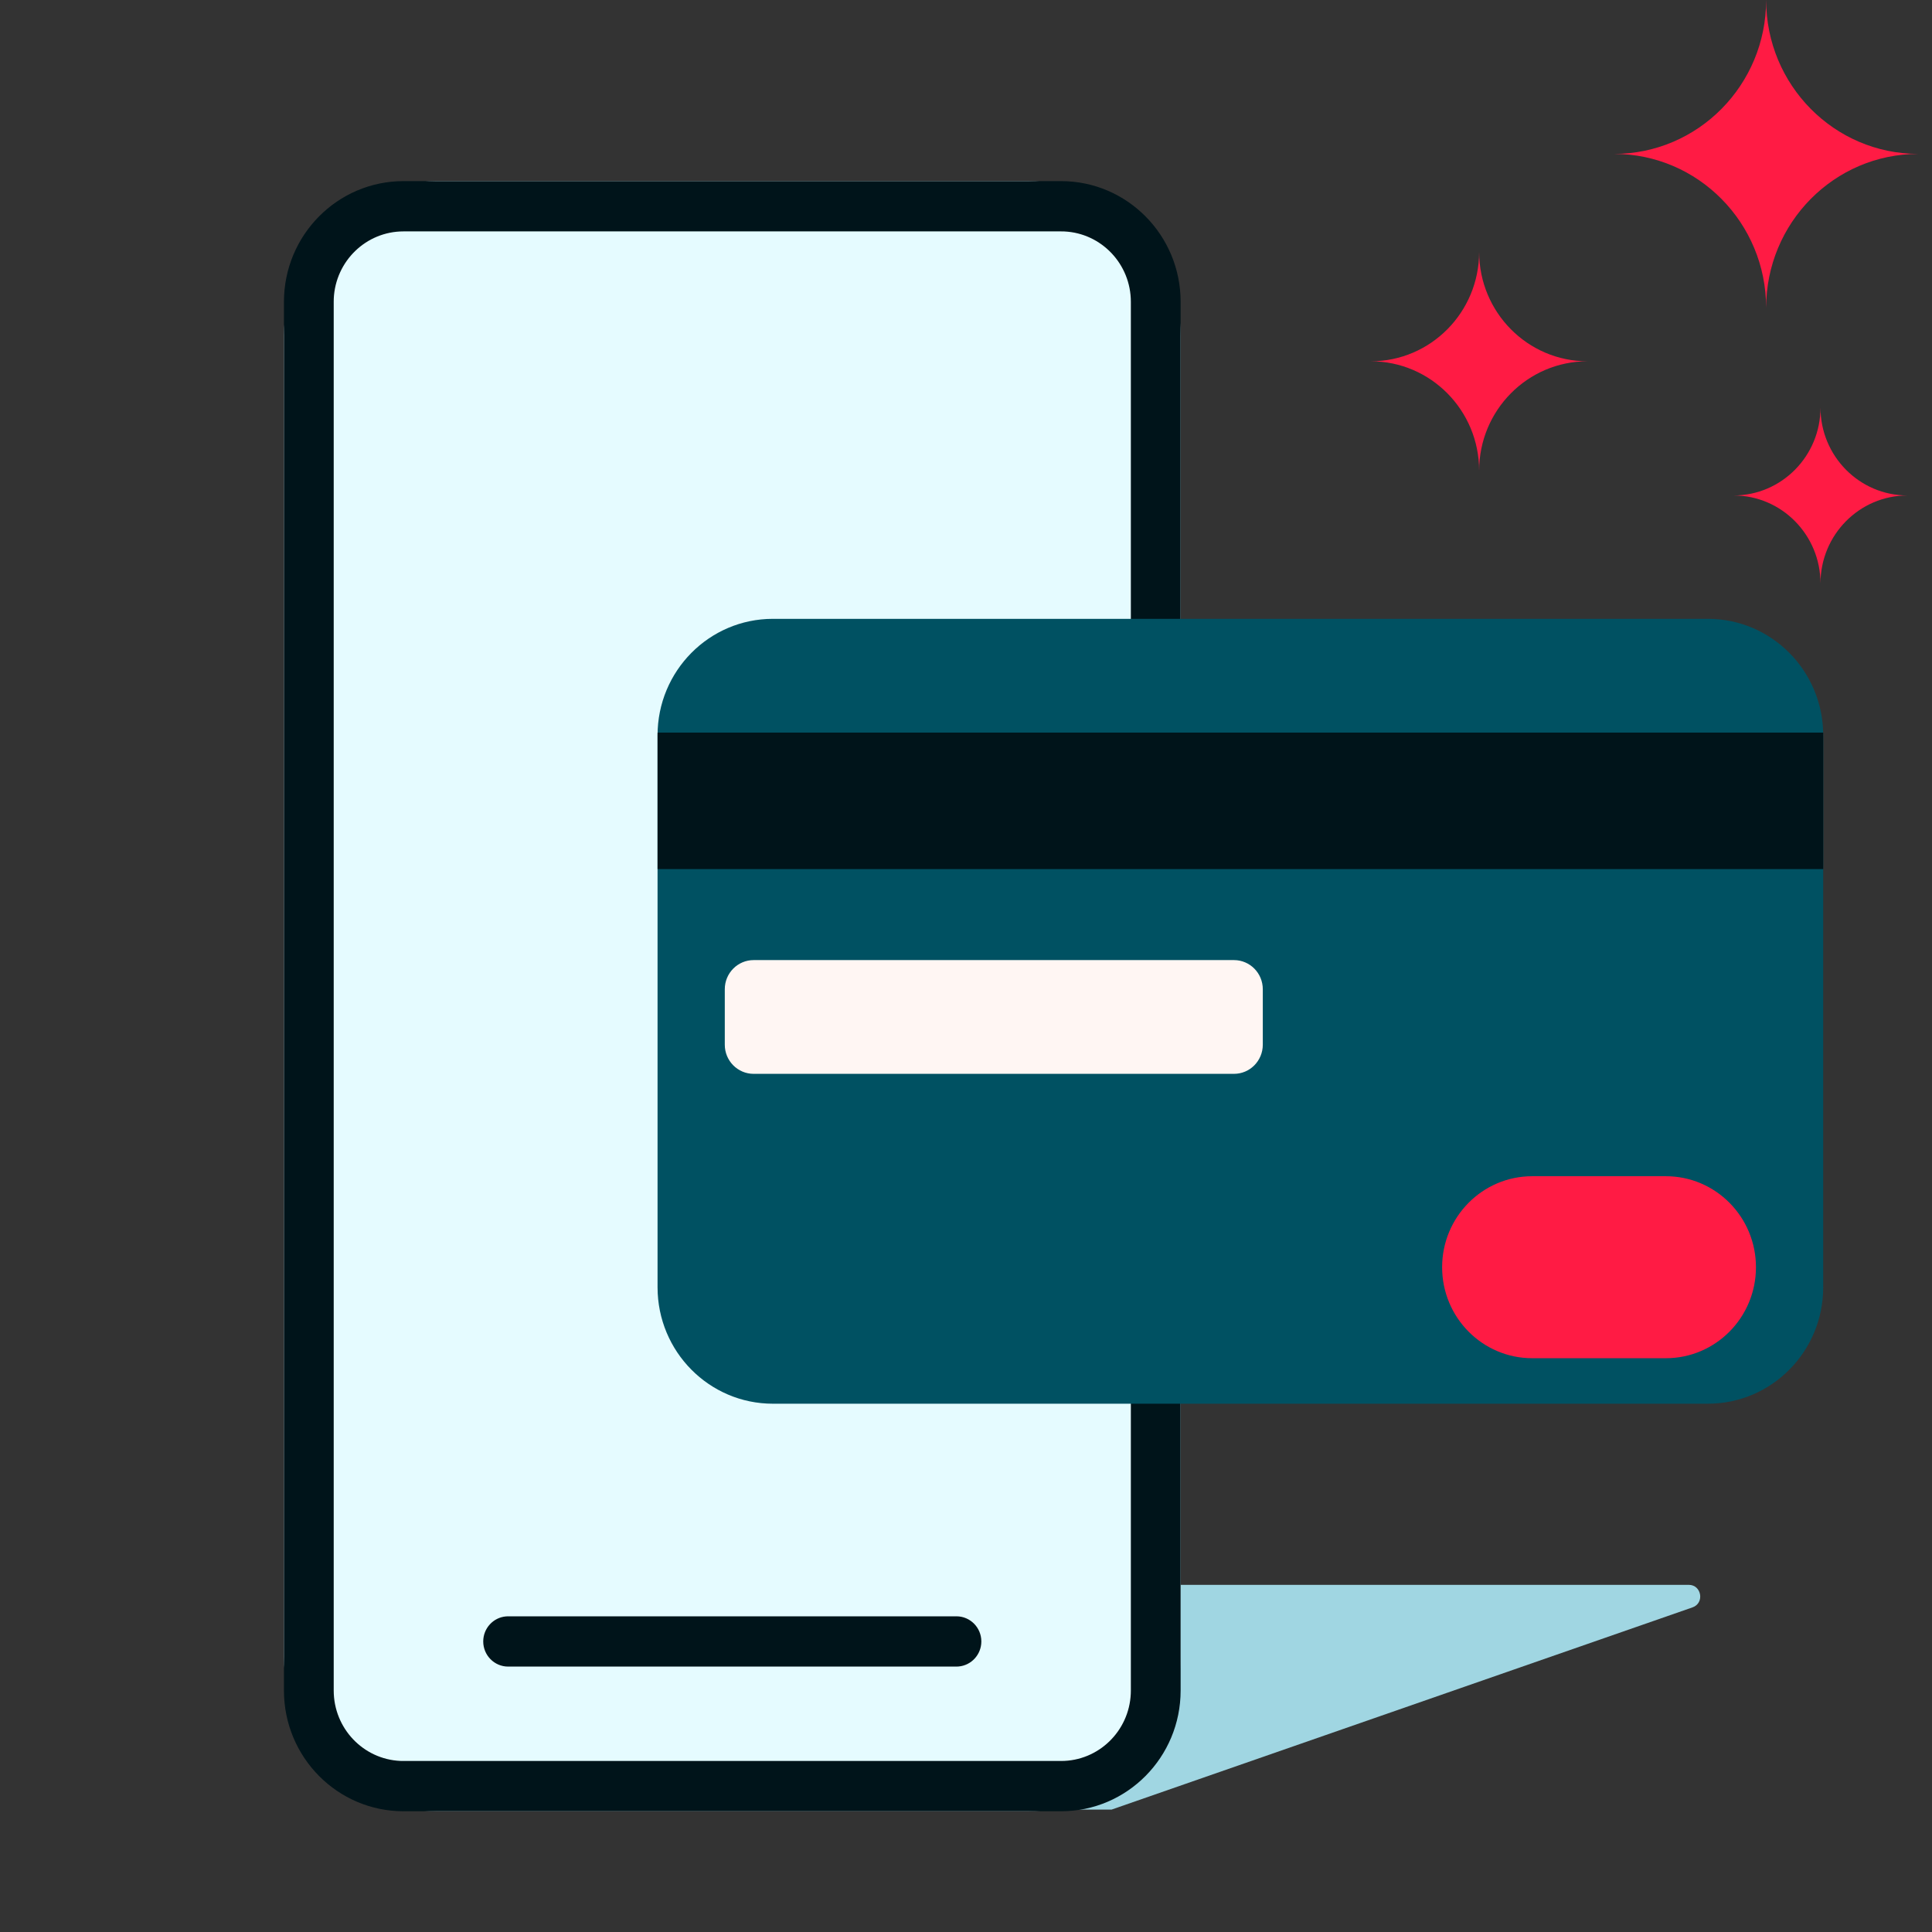
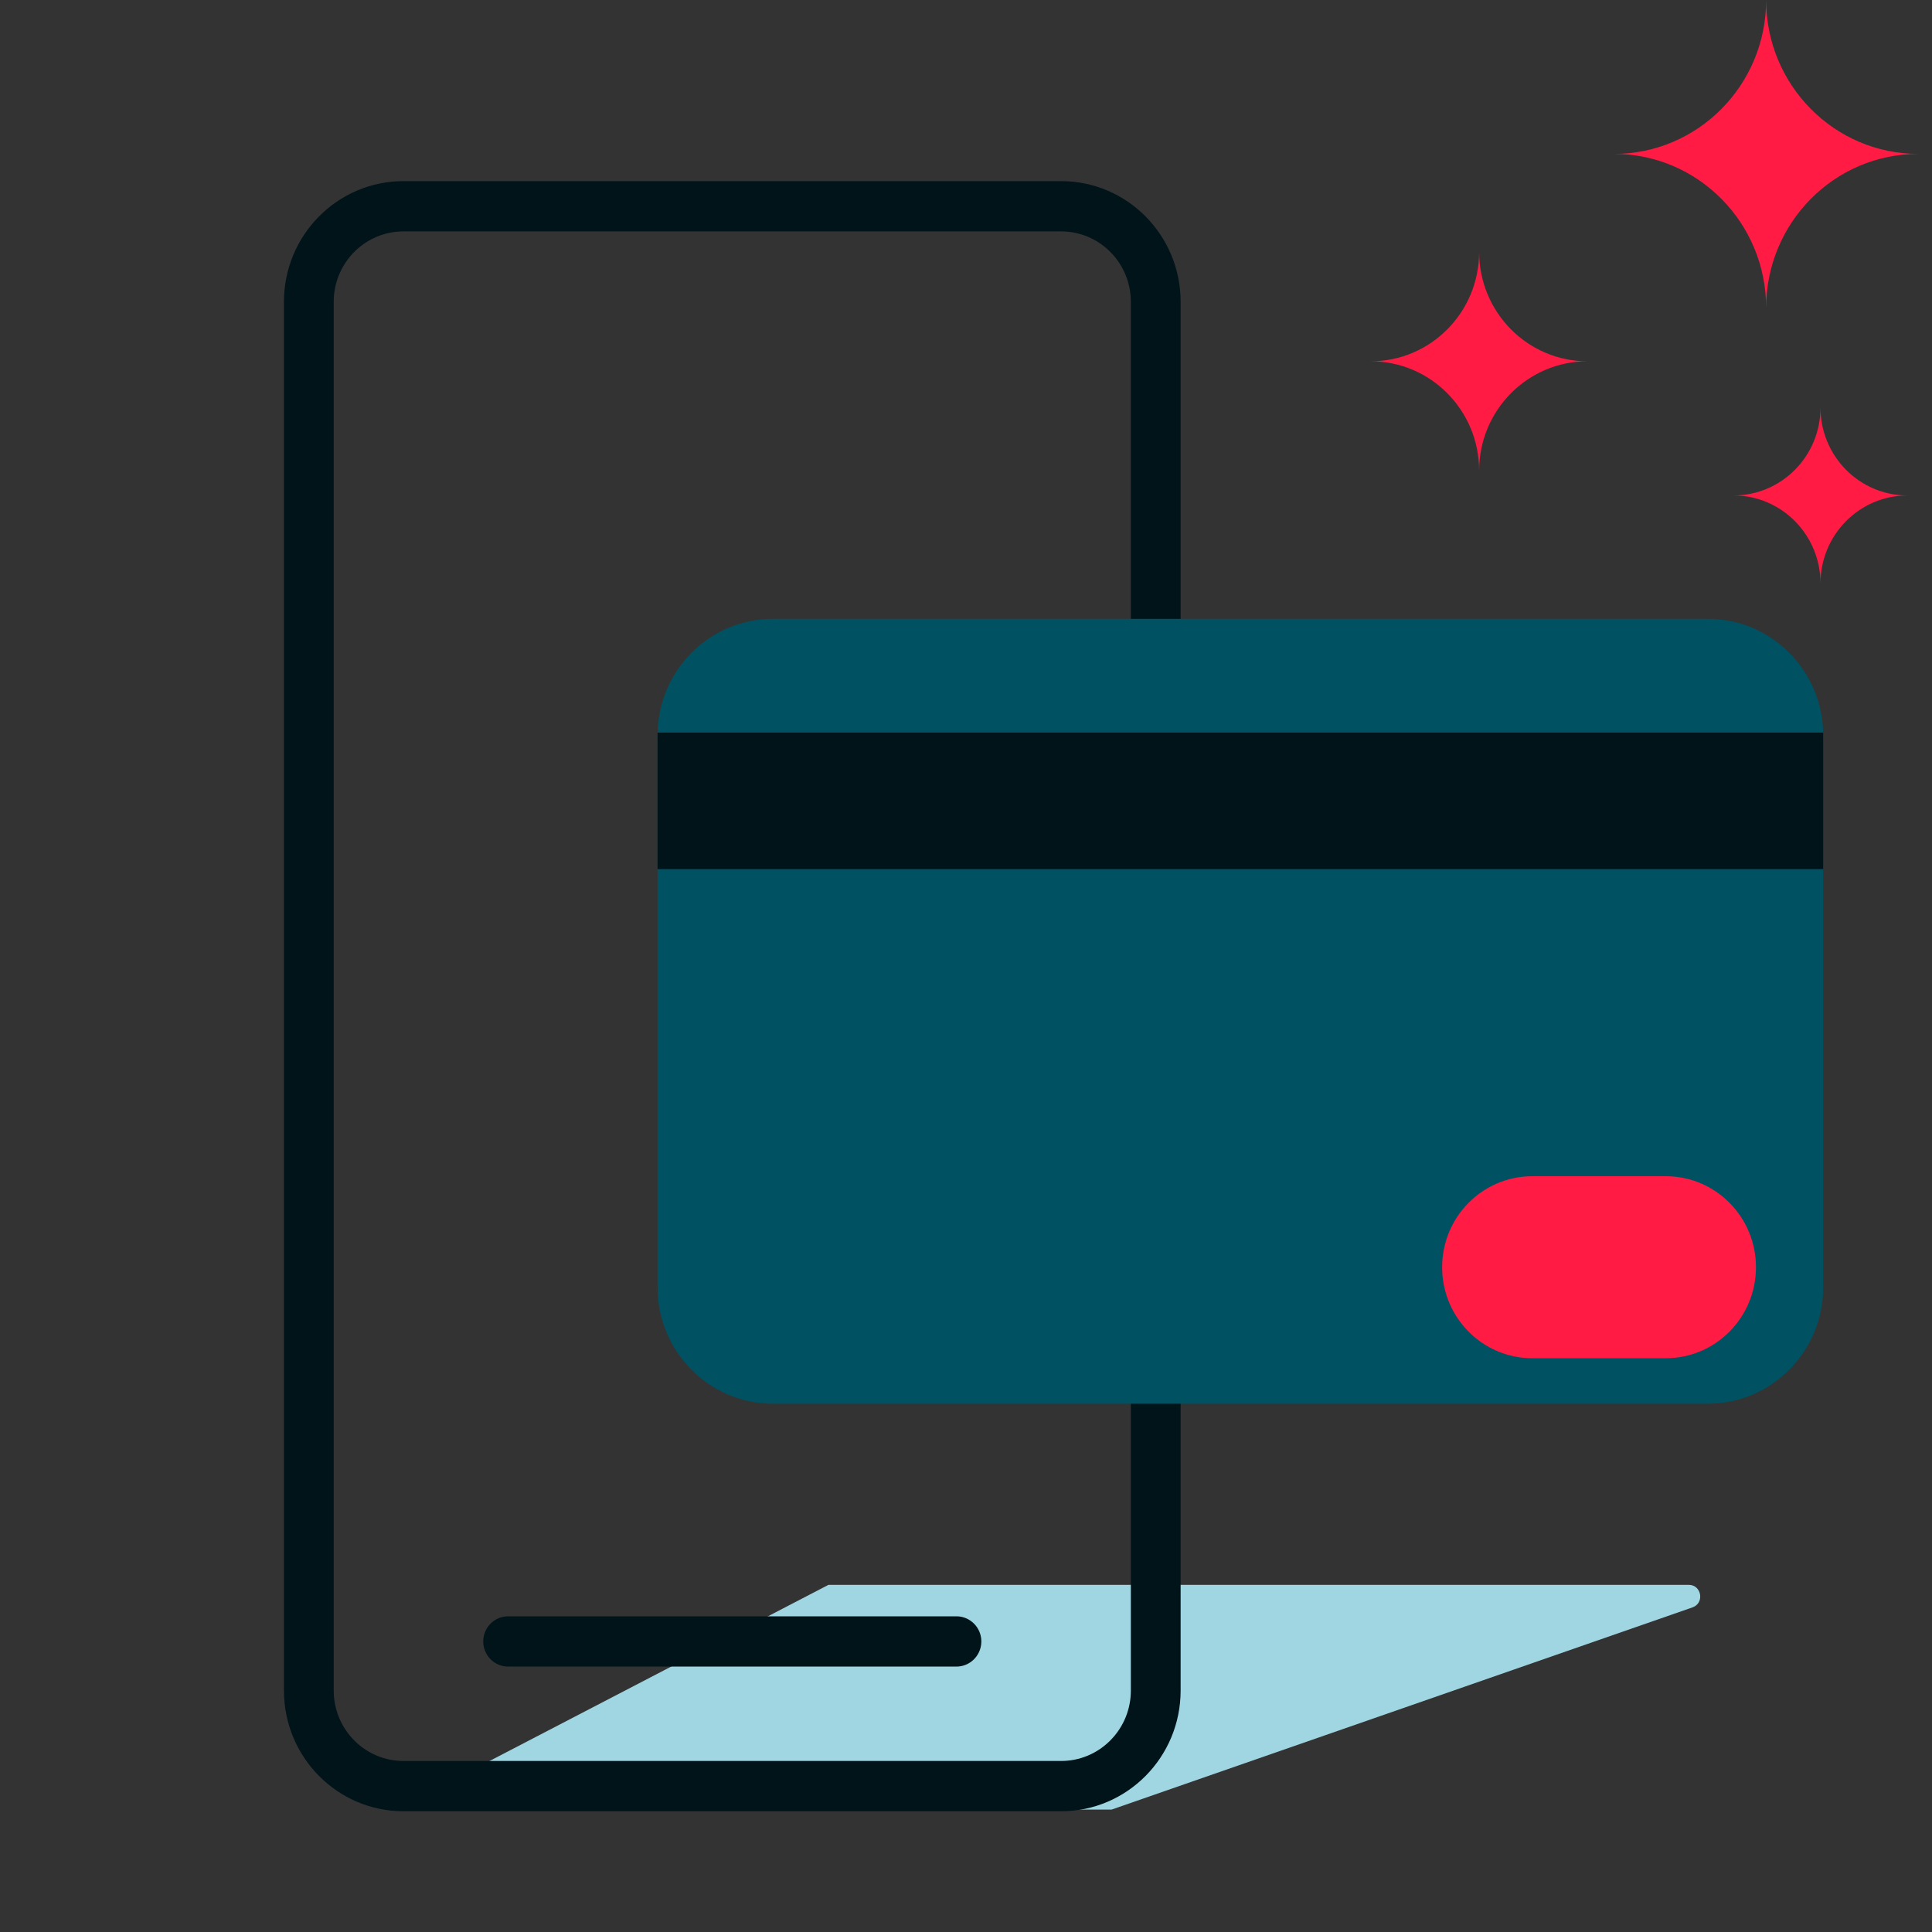
<svg xmlns="http://www.w3.org/2000/svg" width="100" height="100" viewBox="0 0 100 100" fill="none">
  <rect x="0" y="0" width="100" height="100" fill="#333333" stroke="none" />
  <path fill-rule="evenodd" clip-rule="evenodd" d="M42.882 82.031L87.409 82.031C88.079 82.031 88.237 82.978 87.603 83.198L57.535 93.664H20.498L42.882 82.031Z" fill="#A0D6E2" />
-   <path d="M14.697 17.375C14.697 12.957 18.243 9.375 22.618 9.375H53.188C57.563 9.375 61.109 12.957 61.109 17.375V85.75C61.109 90.168 57.563 93.75 53.188 93.75H22.618C18.243 93.75 14.697 90.168 14.697 85.75V17.375Z" fill="#E5FBFF" />
  <path fill-rule="evenodd" clip-rule="evenodd" d="M61.109 15.625C61.109 12.173 58.339 9.375 54.921 9.375H20.885C17.467 9.375 14.697 12.173 14.697 15.625V87.5C14.697 90.952 17.467 93.75 20.885 93.75H54.921C58.339 93.75 61.109 90.952 61.109 87.5V15.625ZM20.885 11.977H54.921L55.086 11.98C57.005 12.068 58.533 13.666 58.533 15.625V87.5L58.529 87.667C58.443 89.605 56.86 91.148 54.921 91.148H20.885L20.72 91.145C18.801 91.057 17.273 89.459 17.273 87.5V15.625L17.276 15.458C17.363 13.521 18.945 11.977 20.885 11.977Z" fill="#00141A" />
  <path d="M49.506 83.66C50.217 83.66 50.794 84.243 50.794 84.961C50.794 85.641 50.276 86.2 49.617 86.257L49.506 86.262H26.3C25.589 86.262 25.012 85.679 25.012 84.961C25.012 84.28 25.529 83.722 26.189 83.665L26.3 83.66H49.506Z" fill="#00141A" />
  <path fill-rule="evenodd" clip-rule="evenodd" d="M88.4 32.031C91.696 32.031 94.369 34.73 94.369 38.06V66.627C94.369 69.957 91.696 72.656 88.4 72.656H40.004C36.707 72.656 34.035 69.957 34.035 66.627V38.06C34.035 34.73 36.707 32.031 40.004 32.031H88.4Z" fill="#005162" />
  <path fill-rule="evenodd" clip-rule="evenodd" d="M86.224 60.881C88.8 60.881 90.888 62.99 90.888 65.591C90.888 68.192 88.8 70.301 86.224 70.301H79.308C76.732 70.301 74.644 68.192 74.644 65.591C74.644 62.99 76.732 60.881 79.308 60.881H86.224Z" fill="#FF1B44" />
  <path fill-rule="evenodd" clip-rule="evenodd" d="M34.035 44.984H94.369V37.919H34.035V44.984Z" fill="#00141A" />
-   <path fill-rule="evenodd" clip-rule="evenodd" d="M37.515 54.075C37.515 54.907 38.184 55.582 39.008 55.582H63.87C64.694 55.582 65.362 54.907 65.362 54.075V51.202C65.362 50.369 64.694 49.694 63.87 49.694H39.008C38.184 49.694 37.515 50.369 37.515 51.202V54.075Z" fill="#FFF6F3" />
  <path fill-rule="evenodd" clip-rule="evenodd" d="M89.728 25.645C92.212 25.645 94.228 27.684 94.228 30.198C94.228 27.684 96.243 25.645 98.729 25.645C96.243 25.645 94.228 23.608 94.228 21.094C94.228 23.608 92.212 25.645 89.728 25.645Z" fill="#FF1B44" />
  <path fill-rule="evenodd" clip-rule="evenodd" d="M76.56 13.037C76.56 16.165 74.048 18.7 70.952 18.7C74.048 18.7 76.56 21.237 76.56 24.365C76.56 21.237 79.07 18.7 82.168 18.7C79.07 18.7 76.56 16.165 76.56 13.037Z" fill="#FF1B44" />
  <path fill-rule="evenodd" clip-rule="evenodd" d="M91.415 0C91.415 4.4 87.888 7.966 83.54 7.966C87.888 7.966 91.415 11.534 91.415 15.933C91.415 11.534 94.941 7.966 99.291 7.966C94.941 7.966 91.415 4.4 91.415 0Z" fill="#FF1B44" />
</svg>